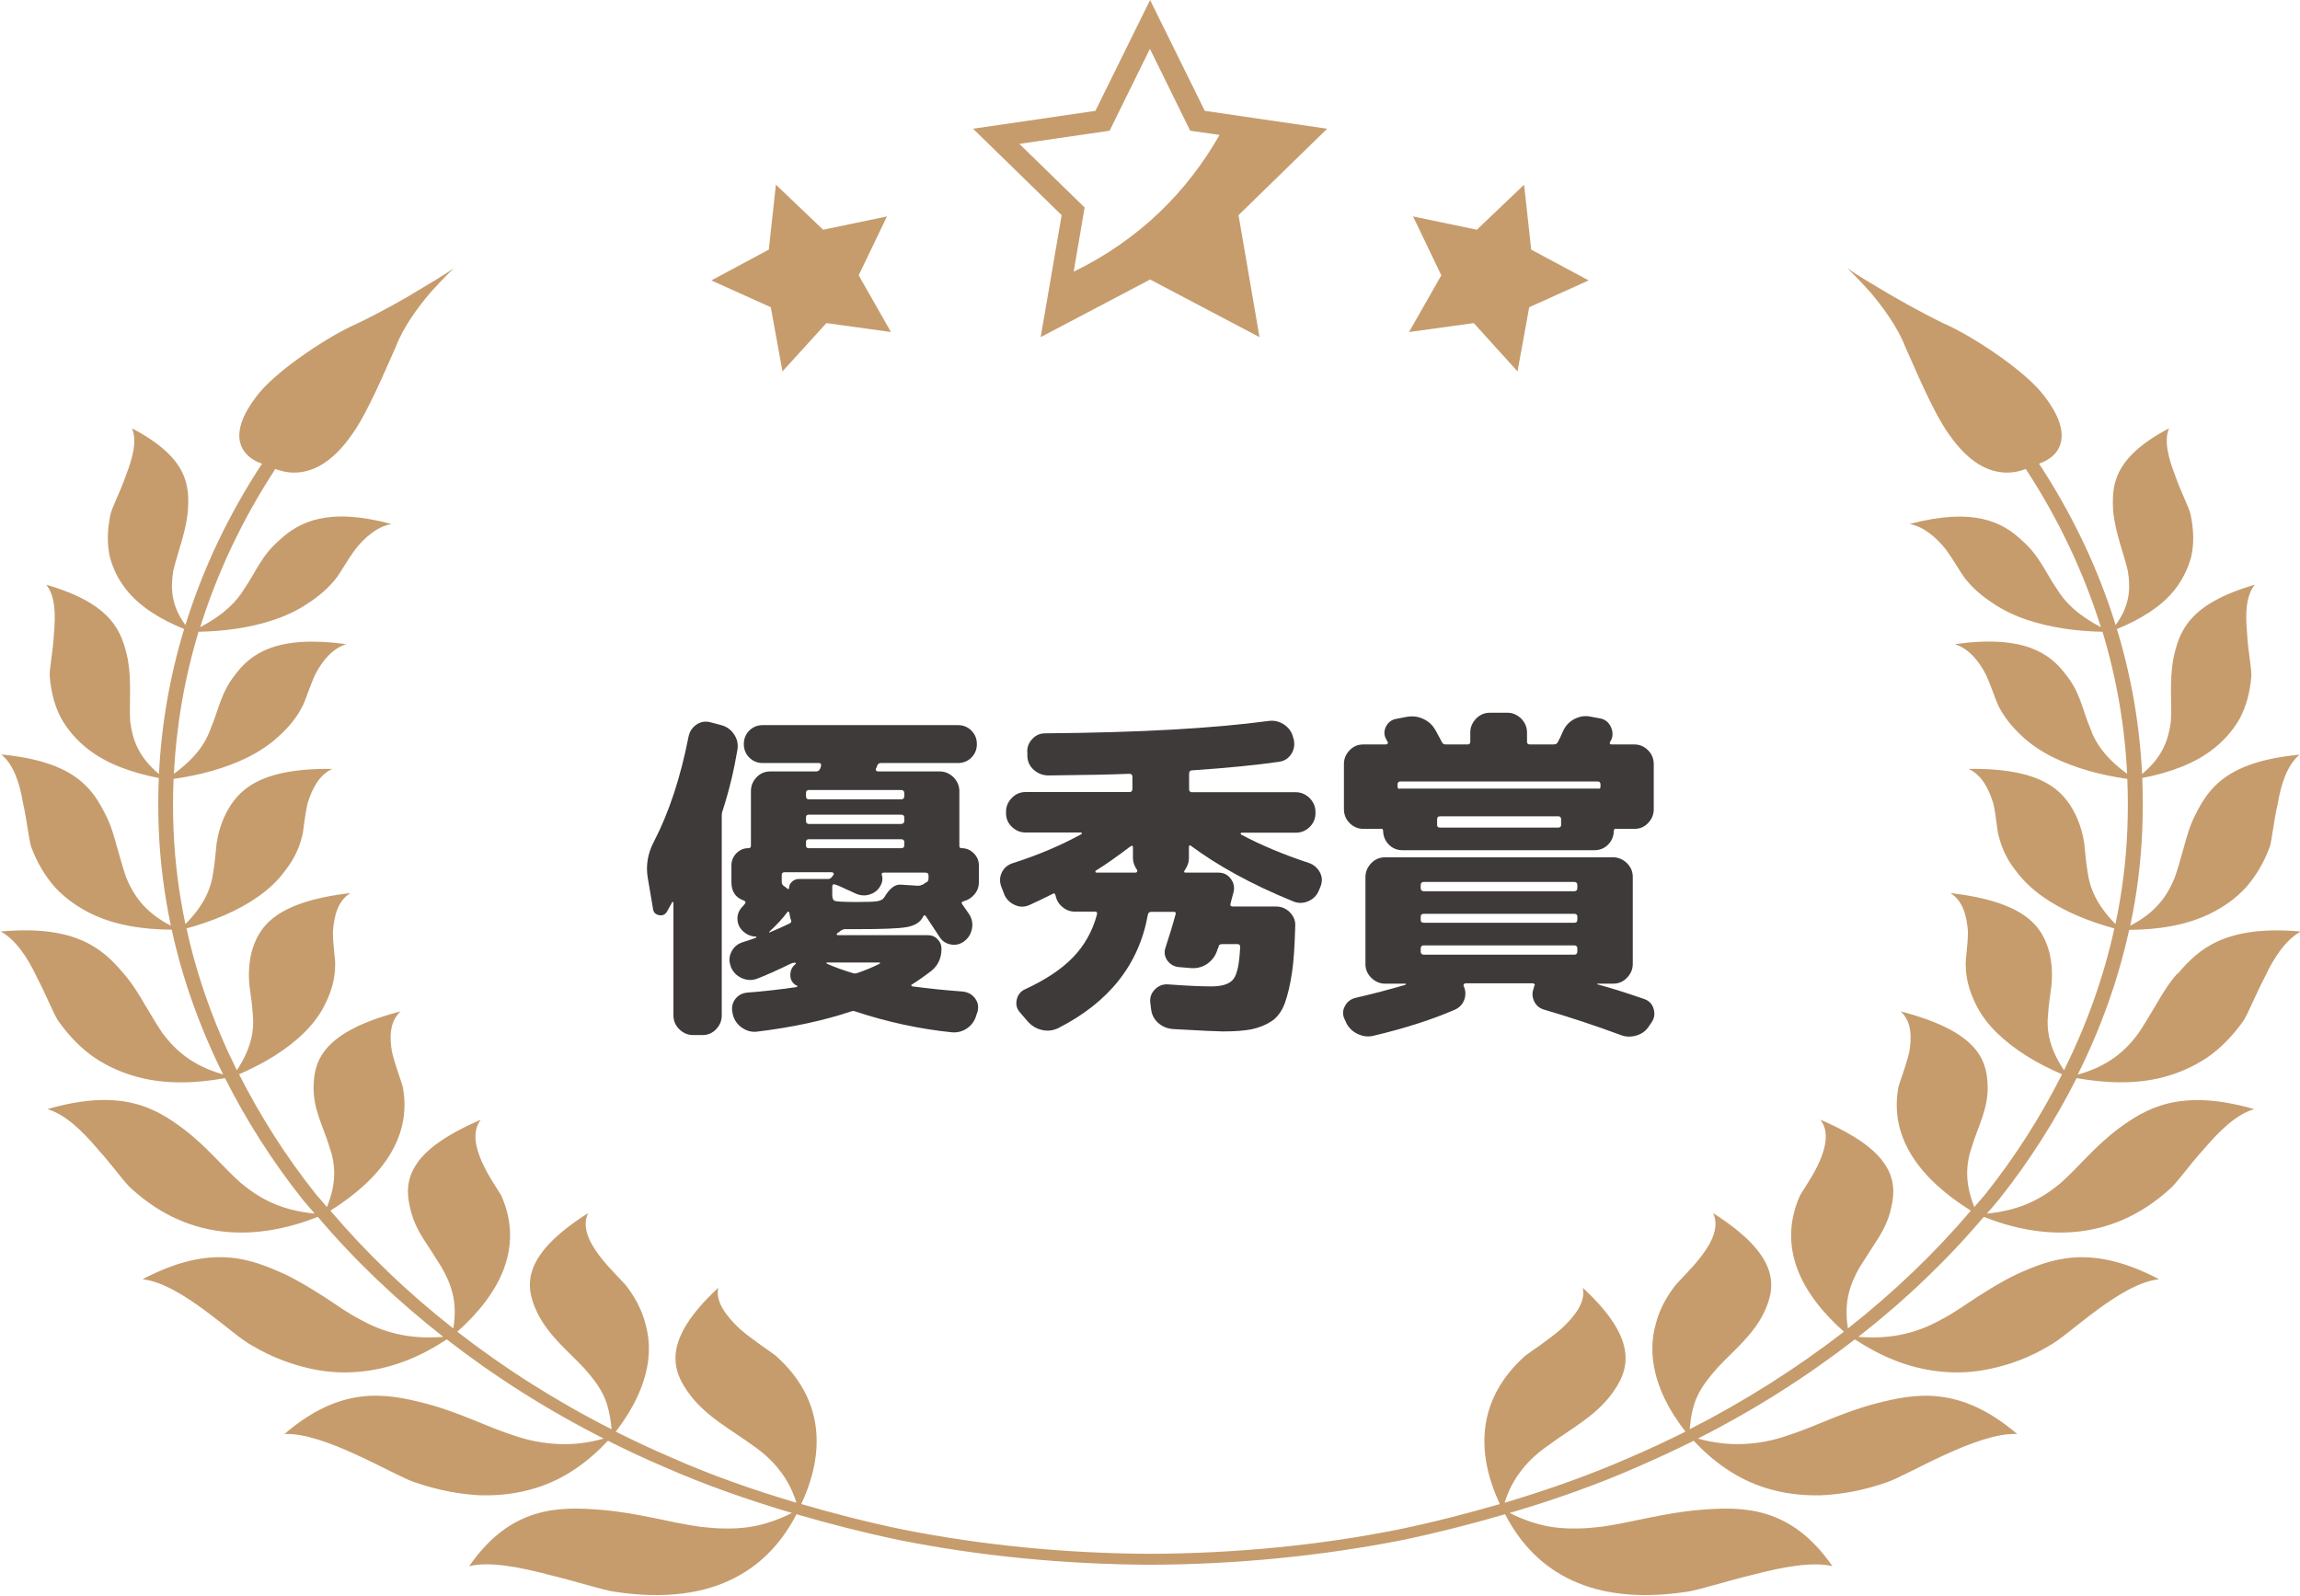
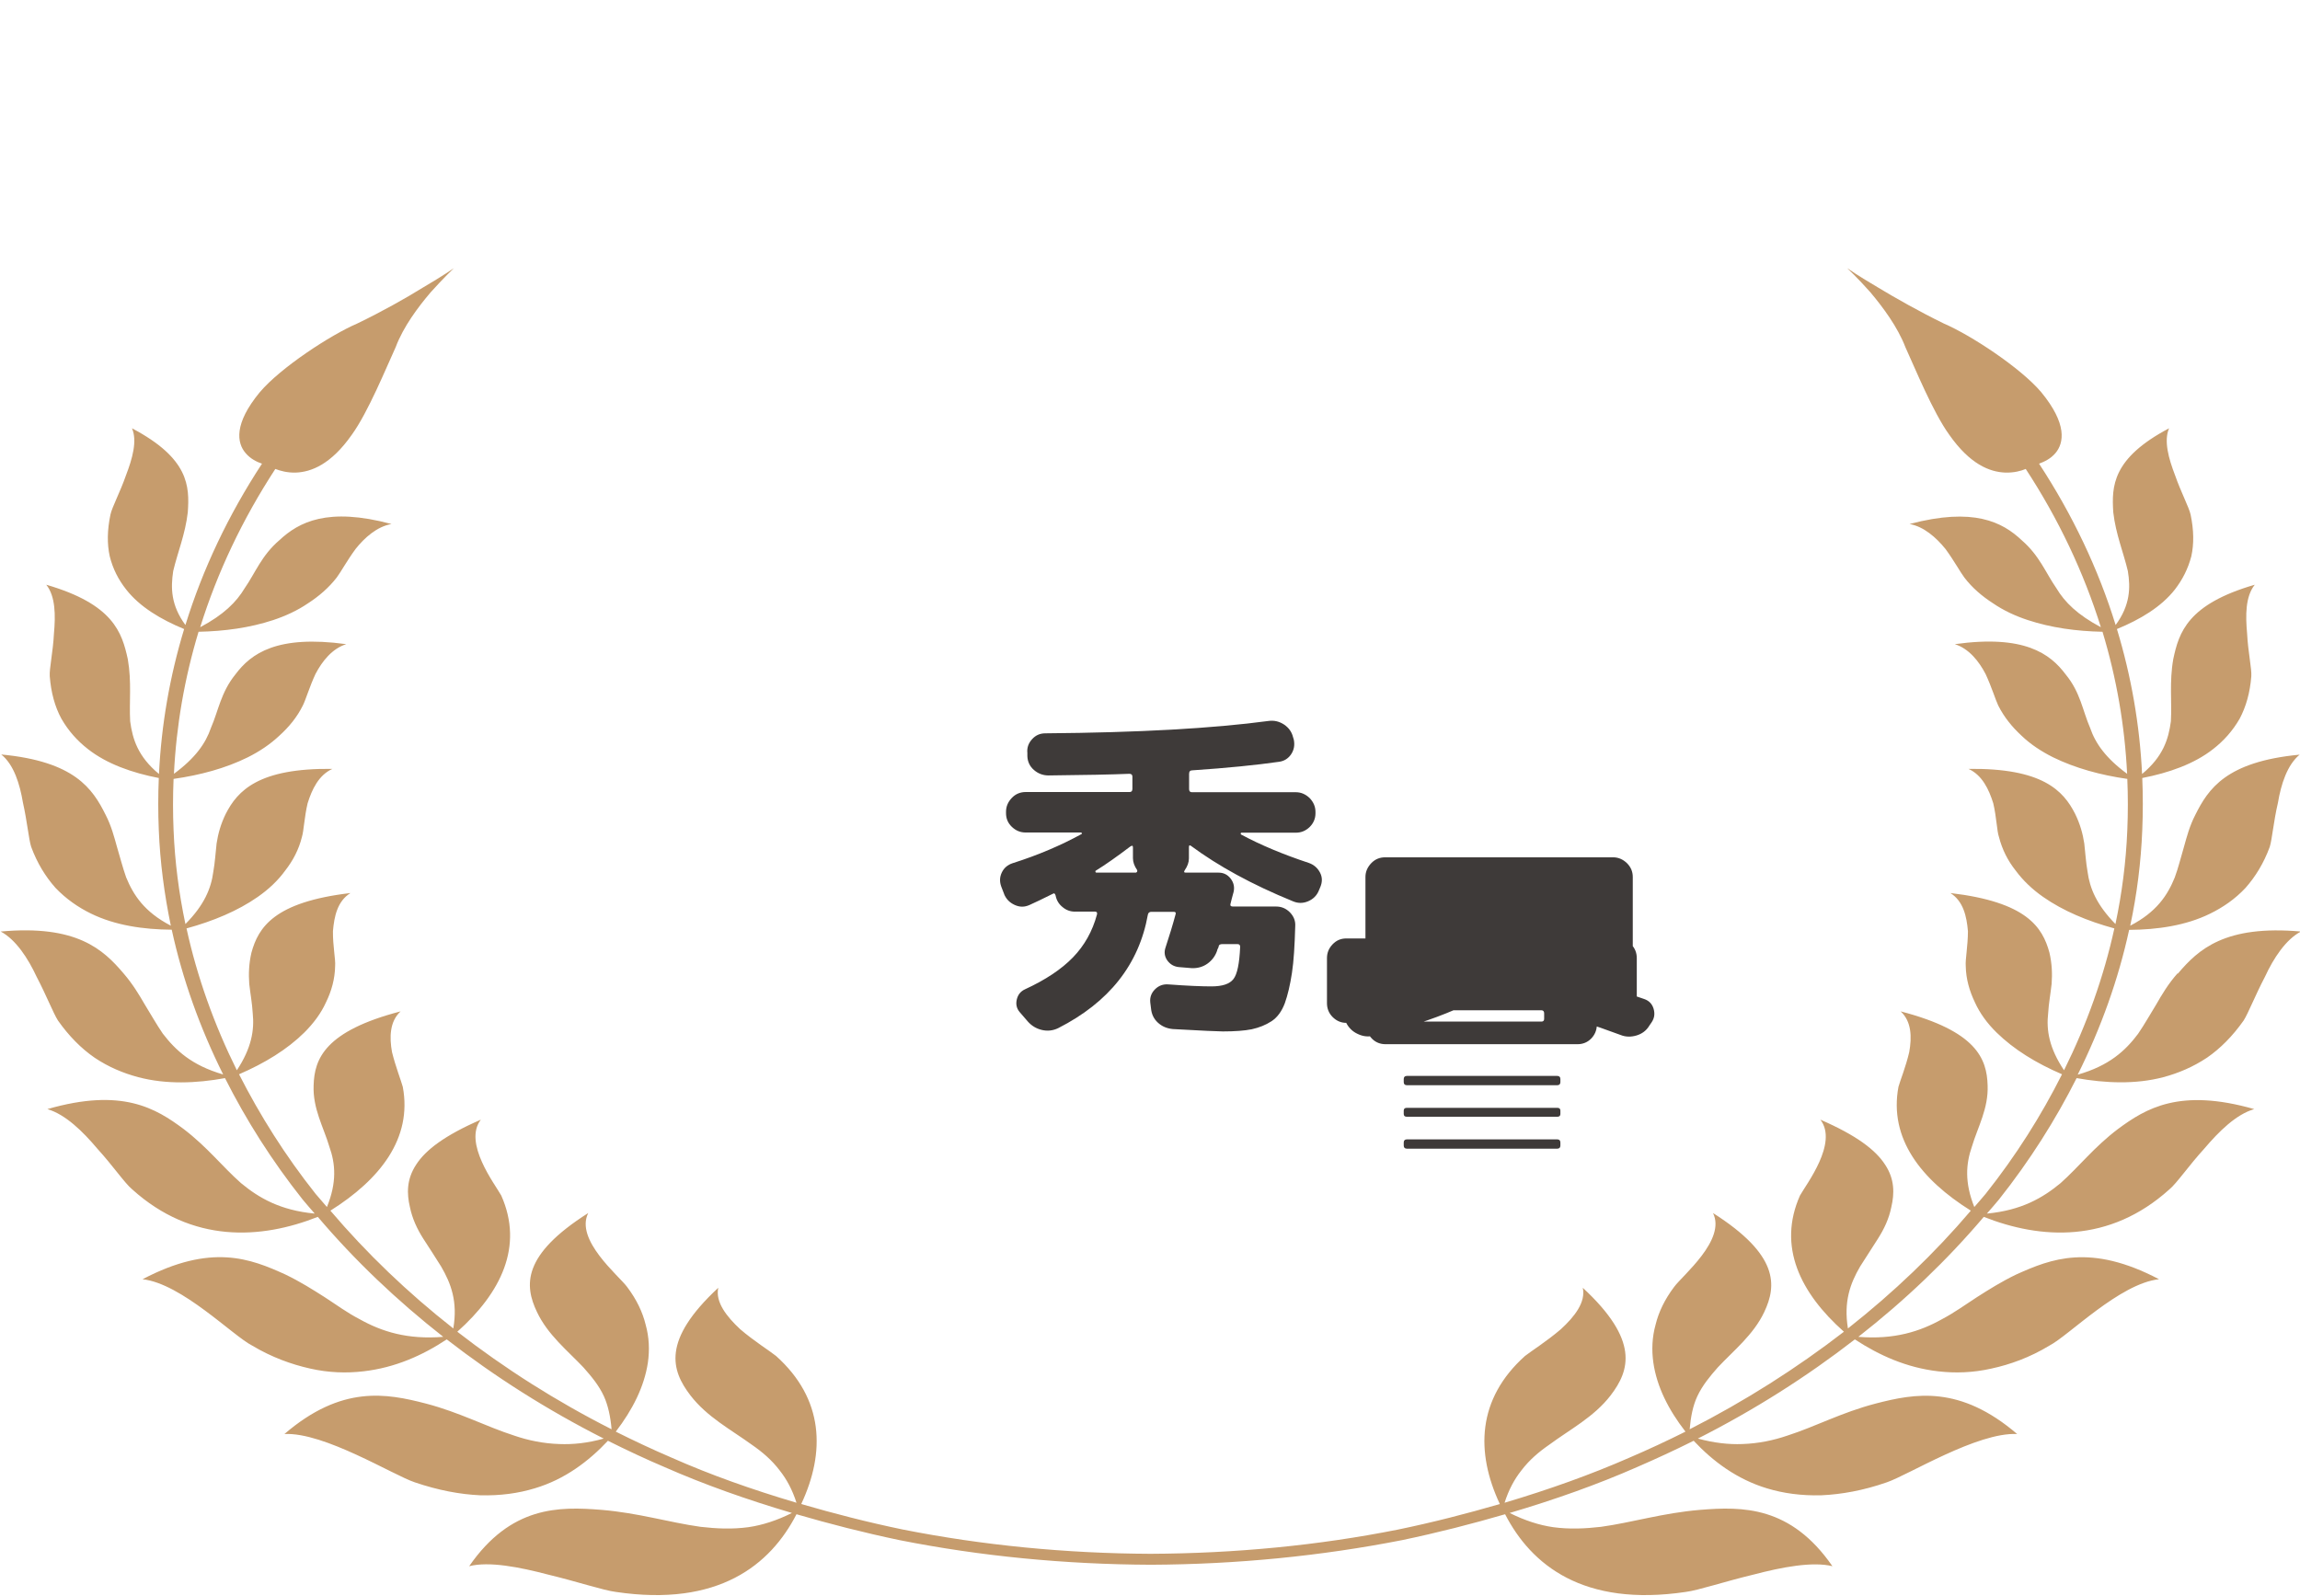
<svg xmlns="http://www.w3.org/2000/svg" id="_レイヤー_2" data-name="レイヤー 2" viewBox="0 0 126.13 87.51">
  <defs>
    <style>
      .cls-1 {
        fill: #3e3a39;
      }

      .cls-2 {
        fill: #c69c6d;
      }
    </style>
  </defs>
  <g id="_デザイン" data-name="デザイン">
    <g>
      <g>
        <path class="cls-2" d="m119.4,53.4c-.5.57-.84,1.14-1.16,1.7-.34.55-.64,1.09-.99,1.6-.69.92-1.58,1.75-3.31,2.24,1.28-2.57,2.23-5.23,2.82-7.94,1.56-.01,3.11-.24,4.42-.88.72-.35,1.39-.81,1.96-1.42.54-.61,1-1.35,1.33-2.25.13-.41.21-1.4.45-2.42.17-1.02.51-2.08,1.19-2.64-4.03.38-5.01,1.88-5.72,3.3-.32.62-.47,1.21-.63,1.78-.17.57-.3,1.12-.5,1.66-.39.96-.99,1.89-2.44,2.64.37-1.73.59-3.49.66-5.25.04-.95.04-1.9,0-2.85,1.45-.28,2.85-.77,3.89-1.59.58-.45,1.07-1,1.45-1.66.35-.66.57-1.43.64-2.33.03-.4-.18-1.34-.23-2.34-.09-.99-.1-2.03.42-2.68-3.69,1.07-4.16,2.62-4.47,4.08-.22,1.25-.07,2.34-.13,3.41-.13.97-.42,1.93-1.58,2.89-.13-2.69-.59-5.35-1.38-7.95,1.27-.52,2.44-1.22,3.18-2.17.41-.53.72-1.13.9-1.82.15-.68.14-1.44-.04-2.29-.08-.38-.53-1.23-.85-2.15-.35-.91-.63-1.89-.33-2.58-3.13,1.65-3.15,3.19-3.06,4.61.14,1.21.56,2.2.8,3.22.15.92.13,1.87-.67,2.96-.95-3.07-2.36-6.04-4.2-8.85.27-.1.63-.26.9-.58.47-.56.65-1.6-.78-3.34-1.14-1.35-3.9-3.15-5.33-3.76-1.33-.65-2.66-1.4-3.65-2-1.01-.59-1.66-1.04-1.66-1.04,0,0,.57.53,1.27,1.32.68.81,1.49,1.89,1.92,3.01.52,1.13,1.51,3.57,2.41,4.81,1.13,1.61,2.21,2.04,3.08,2.07.47.01.85-.09,1.11-.2,1.8,2.75,3.18,5.67,4.12,8.68-1.28-.68-1.98-1.37-2.44-2.14-.59-.85-.92-1.78-1.9-2.63-1.06-1-2.64-1.82-6.15-.89.78.14,1.46.74,1.97,1.37.47.64.83,1.3,1.03,1.56.44.58.99,1.04,1.58,1.42.57.39,1.21.69,1.91.92,1.28.42,2.65.61,4.09.64.77,2.54,1.22,5.15,1.35,7.79-1.17-.86-1.74-1.67-2.03-2.52-.41-.94-.53-1.95-1.34-2.93-.86-1.15-2.28-2.19-6.08-1.66.77.24,1.32.93,1.69,1.64.33.71.55,1.43.69,1.72.32.64.77,1.19,1.28,1.66.49.47,1.08.86,1.74,1.19,1.21.59,2.59.97,4.06,1.18.04.93.04,1.87,0,2.81-.07,1.73-.29,3.45-.65,5.15-1.03-1.05-1.41-1.96-1.53-2.87-.09-.51-.12-1.02-.18-1.55-.08-.53-.23-1.07-.5-1.62-.65-1.29-1.81-2.52-5.85-2.47.75.34,1.12,1.12,1.36,1.89.18.77.2,1.53.31,1.84.18.7.49,1.31.92,1.85.4.54.9,1.02,1.5,1.44,1.1.77,2.44,1.33,3.91,1.73-.58,2.65-1.51,5.26-2.76,7.78-.81-1.21-.98-2.19-.87-3.14.03-.53.13-1.05.19-1.6.04-.55.02-1.11-.12-1.71-.38-1.4-1.25-2.78-5.43-3.27.71.45.89,1.28.96,2.09,0,.8-.15,1.57-.12,1.9.01.73.21,1.39.5,2,.27.6.68,1.16,1.19,1.66.95.93,2.17,1.68,3.59,2.29-1.14,2.27-2.53,4.47-4.19,6.56-.2.25-.42.48-.62.72-.54-1.35-.46-2.37-.13-3.32.32-1.07.91-2.08.86-3.35-.04-1.47-.62-2.98-4.77-4.06.6.55.62,1.41.47,2.24-.19.81-.5,1.57-.59,1.9-.53,2.84,1.25,5.09,3.97,6.79-1.98,2.33-4.24,4.49-6.74,6.46-.24-1.46.12-2.46.67-3.4.33-.51.65-1.01.98-1.53.33-.52.6-1.08.73-1.73.17-.73.19-1.52-.34-2.32-.52-.81-1.57-1.61-3.55-2.47.98,1.28-.77,3.53-1.12,4.16-1.24,2.79.01,5.34,2.41,7.47-2.59,2-5.42,3.8-8.46,5.35.06-.69.18-1.3.42-1.81.28-.6.69-1.09,1.12-1.58.88-.94,1.96-1.79,2.55-3.04.69-1.46.81-3.13-2.81-5.43.73,1.47-1.67,3.42-2.13,4.05-.52.69-.85,1.38-1.02,2.08-.19.68-.22,1.38-.12,2.08.19,1.31.82,2.57,1.76,3.78-1,.5-2.03.98-3.08,1.43-2.12.93-4.42,1.75-6.84,2.47.23-.72.54-1.29.92-1.77.44-.58.96-1.02,1.54-1.42,1.12-.83,2.44-1.51,3.35-2.69,1.06-1.38,1.59-3.03-1.52-5.91.17.79-.45,1.58-1.2,2.27-.77.66-1.64,1.21-1.97,1.47-2.63,2.36-2.71,5.28-1.38,8.12-1.79.52-3.64,1-5.58,1.4-4.36.87-8.93,1.31-13.58,1.33-4.65-.02-9.22-.47-13.57-1.33-1.94-.4-3.79-.88-5.58-1.4,1.33-2.84,1.25-5.76-1.38-8.12-.32-.26-1.2-.81-1.97-1.47-.74-.69-1.37-1.49-1.2-2.27-3.11,2.89-2.58,4.53-1.52,5.91.91,1.18,2.22,1.87,3.35,2.69.58.4,1.1.84,1.54,1.42.38.48.69,1.05.92,1.77-2.43-.72-4.72-1.53-6.84-2.47-1.05-.45-2.07-.93-3.07-1.43.93-1.21,1.56-2.47,1.76-3.78.1-.7.07-1.4-.12-2.08-.17-.7-.5-1.39-1.02-2.08-.46-.62-2.87-2.58-2.13-4.05-3.63,2.3-3.51,3.97-2.81,5.43.59,1.25,1.67,2.11,2.55,3.04.43.49.84.97,1.12,1.58.23.51.36,1.12.42,1.81-3.04-1.54-5.87-3.34-8.46-5.35,2.39-2.13,3.65-4.68,2.41-7.47-.35-.63-2.1-2.89-1.12-4.16-1.98.86-3.03,1.66-3.55,2.47-.53.81-.51,1.59-.34,2.32.13.64.4,1.21.73,1.73.34.52.66,1.02.98,1.53.55.94.92,1.94.67,3.4-2.5-1.96-4.76-4.13-6.74-6.46,2.72-1.71,4.5-3.96,3.97-6.79-.09-.33-.39-1.1-.59-1.9-.15-.82-.13-1.69.47-2.24-4.15,1.08-4.73,2.6-4.77,4.06-.05,1.27.54,2.28.86,3.35.34.95.42,1.97-.13,3.32-.2-.24-.42-.48-.62-.72-1.66-2.09-3.05-4.3-4.2-6.56,1.41-.61,2.64-1.36,3.58-2.29.51-.51.92-1.06,1.19-1.66.3-.61.49-1.28.5-2,.03-.33-.13-1.1-.12-1.9.07-.81.24-1.64.96-2.09-4.18.49-5.05,1.88-5.43,3.27-.14.6-.16,1.17-.12,1.71.06.54.16,1.07.19,1.6.1.95-.07,1.93-.87,3.14-1.25-2.52-2.18-5.13-2.76-7.78,1.46-.4,2.81-.96,3.91-1.73.6-.42,1.1-.89,1.5-1.44.43-.55.75-1.16.92-1.85.1-.32.13-1.07.31-1.84.24-.77.61-1.55,1.36-1.89-4.04-.05-5.2,1.19-5.85,2.47-.27.55-.42,1.09-.5,1.62-.06.53-.09,1.04-.18,1.55-.12.92-.5,1.83-1.53,2.87-.36-1.7-.58-3.42-.65-5.15-.04-.94-.04-1.87,0-2.81,1.47-.21,2.84-.58,4.06-1.18.66-.33,1.24-.72,1.74-1.19.52-.47.97-1.01,1.29-1.66.15-.29.36-1.01.69-1.72.37-.71.92-1.4,1.69-1.64-3.8-.52-5.22.51-6.08,1.66-.8.99-.93,1.99-1.34,2.93-.29.85-.86,1.66-2.03,2.52.13-2.64.58-5.24,1.35-7.79,1.44-.03,2.81-.22,4.09-.64.69-.23,1.34-.53,1.91-.92.59-.38,1.14-.85,1.58-1.42.2-.26.56-.92,1.03-1.56.5-.63,1.18-1.23,1.97-1.37-3.5-.94-5.08-.11-6.15.89-.98.84-1.31,1.78-1.9,2.63-.46.77-1.16,1.46-2.44,2.14.94-3.01,2.32-5.92,4.12-8.68.26.1.64.21,1.11.2.87-.03,1.95-.46,3.08-2.07.9-1.24,1.89-3.68,2.41-4.81.42-1.12,1.23-2.2,1.92-3.01.71-.79,1.27-1.32,1.27-1.32,0,0-.65.45-1.66,1.04-.98.61-2.32,1.36-3.65,2-1.43.61-4.19,2.41-5.33,3.76-1.43,1.73-1.26,2.78-.78,3.34.27.32.63.49.9.58-1.84,2.81-3.25,5.78-4.2,8.85-.8-1.09-.81-2.04-.67-2.96.24-1.02.66-2.01.8-3.22.1-1.43.07-2.96-3.06-4.61.3.69.02,1.67-.33,2.58-.32.92-.77,1.76-.85,2.15-.18.85-.19,1.61-.04,2.29.17.69.48,1.29.9,1.82.74.95,1.91,1.65,3.18,2.17-.79,2.6-1.25,5.26-1.38,7.95-1.16-.96-1.45-1.92-1.58-2.89-.06-1.07.09-2.15-.13-3.41-.32-1.46-.79-3.01-4.47-4.08.51.64.51,1.69.42,2.68-.05,1-.26,1.93-.23,2.34.07.89.28,1.67.64,2.33.38.66.87,1.21,1.45,1.66,1.04.82,2.44,1.31,3.89,1.59-.04.95-.04,1.9,0,2.85.07,1.76.3,3.51.66,5.25-1.46-.76-2.05-1.68-2.45-2.65-.19-.54-.33-1.09-.5-1.66-.16-.57-.31-1.16-.63-1.78-.71-1.42-1.69-2.92-5.72-3.3.69.55,1.02,1.62,1.19,2.64.23,1.02.32,2.01.45,2.42.33.9.79,1.64,1.33,2.25.57.6,1.24,1.07,1.96,1.42,1.31.64,2.86.87,4.42.88.59,2.71,1.54,5.37,2.82,7.94-1.73-.5-2.61-1.33-3.31-2.24-.35-.51-.65-1.05-.99-1.6-.32-.55-.66-1.12-1.16-1.7-1.12-1.32-2.57-2.68-6.74-2.3.83.44,1.5,1.47,1.97,2.48.53,1.01.92,2.01,1.17,2.4.6.85,1.27,1.53,2.01,2.04.76.51,1.57.85,2.4,1.07,1.52.4,3.17.34,4.75.05,1.16,2.3,2.57,4.53,4.26,6.66.21.26.44.51.66.77-1.9-.18-3.06-.86-4.04-1.67-1.03-.91-1.84-1.97-3.15-2.97-1.53-1.14-3.38-2.27-7.47-1.09.99.29,1.94,1.22,2.74,2.17.85.93,1.5,1.89,1.91,2.23,3.3,2.98,7.07,2.74,10.18,1.51,2.02,2.38,4.33,4.58,6.88,6.58-1.97.16-3.38-.29-4.59-.97-.68-.35-1.27-.79-1.92-1.21-.66-.42-1.34-.85-2.15-1.24-1.91-.87-4.06-1.72-7.83.26,2.15.24,4.96,3.11,6.01,3.64,1.07.64,2.15,1.03,3.18,1.26,1.01.23,2,.26,2.93.15,1.73-.2,3.23-.87,4.56-1.75,2.63,2.04,5.51,3.87,8.61,5.44-.89.25-1.69.33-2.44.3-.88-.03-1.7-.2-2.46-.46-1.56-.5-2.98-1.27-4.85-1.76-2.16-.56-4.62-1.03-7.76,1.67,2.18-.11,5.97,2.26,7.15,2.65,1.29.44,2.49.66,3.58.71,1.11.03,2.1-.11,2.99-.38,1.65-.49,2.96-1.48,4.02-2.61,1.02.51,2.06,1,3.12,1.45,2.16.95,4.5,1.78,6.97,2.51-.82.41-1.62.67-2.39.78-.89.12-1.75.08-2.62-.02-1.72-.24-3.39-.76-5.43-.93-2.34-.19-4.97-.22-7.26,3.09,1.09-.28,2.77.05,4.33.46,1.58.38,3.05.87,3.71.95,5.63.84,8.48-1.48,9.91-4.26,1.82.53,3.69,1.01,5.65,1.42,4.43.88,9.06,1.33,13.78,1.35v-.32s0,.32,0,.32c4.72-.02,9.35-.48,13.78-1.35,1.96-.41,3.83-.89,5.65-1.42,1.43,2.78,4.29,5.1,9.91,4.26.66-.08,2.13-.57,3.71-.95,1.56-.41,3.24-.73,4.33-.46-2.29-3.31-4.93-3.28-7.26-3.09-2.04.17-3.71.69-5.43.93-.87.1-1.73.14-2.62.02-.77-.11-1.57-.37-2.39-.78,2.47-.73,4.81-1.56,6.97-2.51,1.06-.46,2.1-.94,3.12-1.45,1.06,1.13,2.37,2.11,4.02,2.61.89.27,1.88.41,2.99.38,1.09-.05,2.29-.26,3.58-.71,1.18-.4,4.97-2.76,7.15-2.65-3.14-2.69-5.6-2.23-7.76-1.67-1.88.49-3.29,1.26-4.85,1.76-.76.26-1.58.43-2.46.46-.75.03-1.55-.06-2.44-.3,3.1-1.57,5.98-3.4,8.61-5.44,1.34.88,2.84,1.55,4.56,1.75.93.11,1.92.08,2.93-.15,1.02-.22,2.11-.61,3.18-1.26,1.05-.54,3.86-3.41,6.01-3.64-3.77-1.98-5.92-1.12-7.83-.26-.81.39-1.49.82-2.15,1.24-.65.42-1.25.86-1.92,1.21-1.21.68-2.63,1.13-4.59.97,2.56-2,4.86-4.2,6.88-6.58,3.11,1.23,6.88,1.47,10.18-1.51.41-.34,1.06-1.3,1.91-2.23.8-.94,1.74-1.88,2.74-2.17-4.09-1.17-5.94-.04-7.47,1.09-1.31.99-2.13,2.06-3.15,2.97-.98.81-2.14,1.49-4.04,1.67.22-.26.45-.51.66-.77,1.69-2.13,3.1-4.36,4.26-6.66,1.58.28,3.23.35,4.75-.05.83-.22,1.63-.56,2.4-1.07.74-.51,1.41-1.19,2.01-2.04.25-.39.64-1.39,1.17-2.4.47-1.02,1.14-2.04,1.97-2.48-4.16-.37-5.62.98-6.74,2.3Z" />
        <g>
-           <path class="cls-2" d="m72.78,7.06l-6.71-.98-3-6.08-3,6.08-6.71.98,4.86,4.74-1.15,6.69,6-3.16,6,3.16-1.15-6.69,4.86-4.74Zm-16.88.83l4.95-.72,2.21-4.49,2.21,4.49,1.61.23c-.89,1.56-1.99,2.99-3.28,4.23-1.39,1.33-2.99,2.43-4.72,3.27l.6-3.52-3.58-3.49Z" />
-           <polygon class="cls-2" points="48.64 11.87 45.14 12.6 42.55 10.13 42.16 13.69 39.01 15.38 42.27 16.85 42.91 20.37 45.32 17.72 48.86 18.21 47.09 15.1 48.64 11.87" />
-           <polygon class="cls-2" points="79.04 15.1 77.27 18.21 80.82 17.72 83.22 20.37 83.86 16.85 87.12 15.38 83.97 13.69 83.58 10.13 80.99 12.6 77.49 11.87 79.04 15.1" />
-         </g>
+           </g>
      </g>
      <g>
-         <path class="cls-1" d="m38.01,56.77c-.29,0-.54-.11-.76-.32-.22-.22-.32-.47-.32-.76v-6.19s-.03-.04-.06-.04c-.01.03-.11.21-.3.55-.1.16-.25.22-.44.18-.19-.04-.3-.16-.32-.35l-.29-1.71c-.11-.67,0-1.34.36-2.01.81-1.57,1.44-3.48,1.88-5.72.06-.29.21-.51.45-.67.23-.15.49-.19.77-.11l.57.15c.29.08.53.24.7.5.18.26.24.54.19.85-.18,1.08-.44,2.18-.8,3.31-.04.09-.06.2-.06.32v10.94c0,.29-.1.54-.31.76-.21.22-.46.32-.75.32h-.51Zm15.67-8.38c0,.25-.08.47-.24.66-.16.19-.36.32-.6.38-.1.03-.13.08-.08.15.23.33.35.51.38.55.16.25.22.52.16.81s-.2.52-.43.69c-.22.16-.46.22-.73.17-.27-.05-.48-.19-.62-.42-.38-.58-.63-.96-.74-1.12-.05-.08-.1-.08-.15,0-.15.32-.46.51-.92.59-.46.08-1.37.11-2.71.11h-.68c-.06,0-.15.04-.25.11l-.02.02s-.03.03-.07.05c-.03.02-.05.03-.07.05-.03.03-.03.05-.02.07s.03.03.06.03h4.92c.22,0,.4.07.54.22.15.15.22.32.22.52,0,.52-.19.93-.57,1.23-.42.32-.77.56-1.06.74-.03.01-.03.03-.02.06.01.03.03.04.06.04.84.11,1.75.21,2.74.28.29.03.52.15.68.36.17.22.22.46.15.74l-.06.17c-.08.3-.24.55-.49.73-.25.18-.53.26-.84.24-1.77-.18-3.54-.56-5.3-1.14-.09-.04-.18-.04-.27,0-1.53.51-3.24.87-5.13,1.1-.3.04-.58-.04-.84-.22-.25-.18-.42-.42-.49-.71l-.02-.09c-.06-.28-.02-.53.14-.75.16-.22.38-.34.66-.37.82-.06,1.72-.16,2.7-.3.03,0,.04-.01.05-.04,0-.03,0-.04-.03-.06-.01,0-.02,0-.02,0,0,0,0,0-.02,0-.2-.13-.31-.31-.31-.56,0-.25.09-.45.28-.6l.02-.02s.01-.03,0-.04c-.01-.01-.03-.02-.04-.02-.09,0-.17.02-.25.06-.72.35-1.34.63-1.84.82-.28.1-.56.09-.84-.04-.29-.13-.48-.34-.6-.63v-.02c-.1-.27-.09-.53.04-.79.13-.26.33-.43.61-.52.25-.08.5-.16.74-.25.01-.01.02-.03.02-.06-.29,0-.54-.11-.76-.32-.19-.19-.28-.41-.28-.67,0-.26.1-.48.29-.67.01-.01.03-.03.06-.07.03-.03.04-.05.06-.07.02-.03.03-.06.03-.09,0-.04-.03-.06-.07-.08-.47-.16-.7-.5-.7-1.01v-.93c0-.25.09-.47.27-.66.18-.18.39-.28.65-.28.1,0,.15-.04.15-.13v-3c0-.29.1-.54.31-.76.21-.22.46-.32.75-.32h2.51c.1,0,.17-.04.21-.13.01-.01.03-.04.04-.08.01-.04.02-.06.02-.08.03-.11-.01-.17-.11-.17h-3.08c-.29,0-.54-.1-.74-.3-.2-.2-.3-.45-.3-.74s.1-.54.3-.74c.2-.2.45-.3.74-.3h10.7c.29,0,.54.1.74.3.2.2.3.45.3.74s-.1.54-.3.74c-.2.2-.45.3-.74.3h-4.22c-.11,0-.18.05-.21.15,0,.01,0,.03-.02.07-.01.03-.03.05-.04.07-.03.11.01.17.11.17h3.38c.29,0,.54.11.76.32.21.22.32.47.32.76v3c0,.09.04.13.13.13.25,0,.47.09.66.28.18.18.28.4.28.66v.93Zm-11.48,2.75c.32-.13.68-.29,1.1-.49.09-.05.11-.11.08-.19-.04-.09-.07-.22-.09-.38,0-.03-.01-.05-.04-.07-.03-.02-.04-.02-.06,0-.25.34-.58.7-.99,1.08-.01.01-.02.03-.02.04s0,.02.02.02Zm.67-3.14v.38c0,.09.04.16.13.23h.02s.02,0,.02.02l.17.13s.03.01.04,0c.01-.01.02-.03.02-.04,0-.14.05-.26.16-.36.11-.1.23-.15.37-.15h1.62c.09,0,.16-.05.23-.15l.06-.08s.03-.05,0-.09c-.02-.03-.05-.05-.09-.05h-2.6c-.1,0-.15.05-.15.15Zm1.33-4.5v.17c0,.11.05.17.15.17h5.07c.11,0,.17-.06.17-.17v-.17c0-.11-.06-.17-.17-.17h-5.07c-.1,0-.15.06-.15.17Zm0,1.33v.19c0,.11.05.17.15.17h5.07c.11,0,.17-.06.17-.17v-.19c0-.1-.06-.15-.17-.15h-5.07c-.1,0-.15.05-.15.15Zm0,1.35v.19c0,.1.05.15.15.15h5.07c.11,0,.17-.05.17-.15v-.19c0-.1-.06-.15-.17-.15h-5.07c-.1,0-.15.05-.15.15Zm4.05,6.61h-2.89s-.04,0-.04.02,0,.03.02.04c.39.18.86.35,1.39.51.1.04.2.04.3,0,.44-.15.85-.32,1.22-.51.01-.03.01-.04,0-.06Zm2.39-4.29c.05-.05.1-.08.13-.09.1-.04.15-.11.15-.23v-.17c0-.1-.06-.15-.17-.15h-2.28c-.1,0-.14.04-.11.13.06.22.03.42-.1.63-.13.22-.32.36-.57.44-.25.08-.5.06-.74-.04-.68-.32-1.07-.49-1.16-.51-.1-.03-.15.01-.15.11v.49c0,.18.06.28.17.31.11.03.51.05,1.18.05.56,0,.93-.01,1.11-.04.18-.03.31-.09.39-.21.29-.49.59-.73.91-.7l.93.06c.11,0,.21-.03.3-.08Z" />
        <path class="cls-1" d="m55.08,49.07l-.17-.44c-.1-.27-.09-.53.03-.78.12-.25.32-.42.6-.51,1.39-.44,2.65-.98,3.78-1.6.01-.01.02-.03,0-.05,0-.02-.02-.03-.05-.03h-3.02c-.29,0-.54-.1-.76-.31-.22-.21-.32-.46-.32-.75v-.08c0-.29.11-.54.32-.76.21-.22.47-.32.76-.32h5.7c.1,0,.15-.06.15-.17v-.68c0-.1-.06-.15-.17-.15-.95.04-2.43.07-4.43.09-.3,0-.57-.1-.8-.3-.23-.2-.35-.46-.36-.76v-.17c-.03-.29.06-.54.26-.76.2-.22.44-.32.73-.32,5.12-.04,9.2-.27,12.25-.68.3-.04.58.03.84.2.25.17.42.4.49.69l.04.13c.06.29.02.56-.14.8-.16.24-.38.38-.66.42-1.25.18-2.84.34-4.77.47-.11,0-.17.06-.17.19v.84c0,.11.05.17.15.17h5.7c.29,0,.54.11.76.32.21.22.32.47.32.76v.08c0,.29-.11.54-.32.75-.22.21-.47.31-.76.31h-2.98s-.04.01-.04.04,0,.04.02.06c1.06.57,2.3,1.09,3.72,1.56.28.1.48.28.61.53.13.25.13.51.02.78l-.08.19c-.11.28-.31.48-.59.6-.28.12-.56.12-.84,0-2.23-.91-4.09-1.93-5.59-3.04-.08-.05-.11-.03-.11.08v.61c0,.22-.08.43-.23.65-.06.09-.04.13.06.13h1.79c.28,0,.5.11.67.33.17.22.22.47.16.73-.08.28-.13.49-.17.65-.03.1.02.15.13.15h2.38c.29,0,.54.11.75.32.21.22.31.47.29.76-.03,1.05-.08,1.91-.18,2.56-.1.66-.23,1.21-.39,1.66-.17.45-.41.78-.73.99-.32.21-.68.35-1.08.44-.4.08-.93.12-1.59.12-.23,0-1.14-.04-2.74-.13-.32-.03-.59-.14-.82-.35-.23-.21-.35-.47-.38-.79l-.04-.32c-.03-.28.06-.52.26-.72.2-.2.44-.29.73-.27,1.06.08,1.85.11,2.36.11.6,0,1-.13,1.21-.4.21-.27.33-.85.37-1.77,0-.1-.05-.15-.15-.15h-.82c-.13,0-.2.04-.21.13,0,.03-.01.06-.04.11-.03.05-.04.09-.04.11-.1.3-.28.54-.53.72-.25.18-.54.26-.86.25l-.72-.06c-.27-.03-.47-.15-.63-.37-.15-.22-.18-.46-.09-.71.2-.61.39-1.22.55-1.82.03-.09-.01-.13-.11-.13h-1.22c-.1,0-.17.05-.19.15-.49,2.74-2.13,4.81-4.92,6.23-.29.14-.59.17-.89.1s-.56-.22-.78-.47l-.44-.51c-.17-.2-.22-.43-.16-.69.06-.26.21-.45.45-.56,1.13-.52,2-1.1,2.63-1.75s1.07-1.43,1.32-2.36c.02-.1-.01-.15-.11-.15h-1.1c-.25,0-.48-.08-.68-.25-.2-.16-.33-.37-.38-.63-.03-.11-.08-.15-.15-.1-.56.28-.98.48-1.27.61-.28.13-.55.13-.83,0s-.46-.32-.58-.6Zm6.9-2.64c-.7.53-1.33.98-1.9,1.33-.01.01-.02.03,0,.06,0,.03.02.04.05.04h2.17s.04-.02.06-.05c.01-.03.01-.06,0-.09-.15-.22-.23-.43-.23-.65v-.59c0-.1-.04-.12-.13-.06Z" />
-         <path class="cls-1" d="m73.83,56.1l-.08-.17c-.13-.25-.13-.5,0-.74.12-.24.31-.39.58-.46.95-.22,1.87-.46,2.75-.72.01-.01.02-.03.02-.06h-1.14c-.29,0-.54-.11-.76-.32-.22-.22-.32-.47-.32-.76v-4.77c0-.29.11-.54.32-.76.21-.22.47-.32.76-.32h12.5c.29,0,.54.11.76.32.22.22.32.47.32.76v4.77c0,.29-.11.54-.32.76-.21.22-.47.32-.76.32h-.85s-.02,0-.02.02,0,.02.02.02c.67.18,1.52.44,2.55.8.27.09.44.27.52.53.08.27.05.51-.1.74l-.13.19c-.16.27-.4.45-.7.54-.3.09-.6.09-.89-.03-1.43-.53-2.83-.99-4.2-1.39-.25-.08-.43-.23-.54-.48s-.1-.48,0-.72c0-.01,0-.03,0-.05,0-.02.02-.03.03-.05.02-.03.03-.05,0-.09-.02-.03-.05-.05-.08-.05h-3.71s-.07.02-.09.06c-.02.04-.02.07,0,.1.11.24.12.49.03.74-.09.25-.27.44-.52.55-1.25.54-2.73,1.02-4.43,1.42-.3.08-.6.05-.89-.09-.29-.13-.51-.35-.65-.64Zm.93-10.64c-.29,0-.54-.11-.75-.32s-.31-.47-.31-.76v-2.47c0-.29.1-.54.31-.76s.46-.32.75-.32h1.25s.07-.02.09-.05c.02-.03.02-.06,0-.09-.01-.01-.03-.03-.04-.07-.01-.03-.03-.05-.04-.07-.13-.23-.13-.46-.02-.69.11-.23.3-.38.55-.43l.57-.11c.32-.06.62-.03.91.1.29.13.52.33.68.61.23.42.35.64.36.67.04.09.11.13.23.13h1.18c.1,0,.15-.05.15-.15v-.51c0-.29.11-.54.32-.76.22-.22.47-.32.76-.32h.95c.29,0,.54.11.76.32.21.22.32.47.32.76v.51c0,.1.05.15.15.15h1.29c.13,0,.21-.04.25-.13.08-.14.18-.35.3-.63.14-.29.35-.51.64-.65s.58-.18.88-.11l.49.09c.28.05.48.21.6.47.12.26.12.51,0,.75,0,.01,0,.02-.02.02l-.02.04c-.05.1-.02.15.09.15h1.24c.29,0,.54.11.75.32s.31.47.31.76v2.47c0,.29-.1.54-.31.76s-.46.32-.75.32h-.8s-.06,0-.1,0-.06,0-.08,0c-.1-.03-.15.02-.15.13-.01.29-.12.54-.32.74-.2.2-.45.3-.74.3h-10.53c-.29,0-.54-.1-.74-.3-.2-.2-.31-.45-.32-.74,0-.11-.05-.16-.15-.13-.01,0-.04,0-.08,0s-.07,0-.1,0h-.8Zm2.03-2.6c-.1,0-.15.06-.15.17v.11c0,.1.05.14.15.11h10.83c.1.03.15-.01.15-.11v-.11c0-.11-.05-.17-.15-.17h-10.83Zm1.12,5.68v.17c0,.11.06.17.17.17h8.25c.11,0,.17-.06.17-.17v-.17c0-.11-.06-.17-.17-.17h-8.25c-.11,0-.17.06-.17.17Zm0,1.73v.19c0,.1.06.15.17.15h8.25c.11,0,.17-.05.17-.15v-.19c0-.1-.06-.15-.17-.15h-8.25c-.11,0-.17.05-.17.15Zm0,1.75v.17c0,.11.06.17.17.17h8.25c.11,0,.17-.06.17-.17v-.17c0-.11-.06-.17-.17-.17h-8.25c-.11,0-.17.06-.17.17Zm7.7-6.78v-.3c0-.11-.05-.17-.15-.17h-6.5c-.1,0-.15.06-.15.17v.3c0,.1.05.15.15.15h6.5c.1,0,.15-.05.15-.15Z" />
+         <path class="cls-1" d="m73.83,56.1l-.08-.17c-.13-.25-.13-.5,0-.74.12-.24.31-.39.58-.46.95-.22,1.87-.46,2.75-.72.01-.01.02-.03.02-.06h-1.14c-.29,0-.54-.11-.76-.32-.22-.22-.32-.47-.32-.76v-4.77c0-.29.11-.54.32-.76.21-.22.47-.32.76-.32h12.5c.29,0,.54.11.76.32.22.22.32.47.32.76v4.77c0,.29-.11.54-.32.76-.21.22-.47.32-.76.32h-.85s-.02,0-.02.02,0,.02.02.02c.67.18,1.52.44,2.55.8.27.09.44.27.52.53.08.27.05.51-.1.74l-.13.19c-.16.27-.4.45-.7.54-.3.09-.6.09-.89-.03-1.43-.53-2.83-.99-4.2-1.39-.25-.08-.43-.23-.54-.48s-.1-.48,0-.72c0-.01,0-.03,0-.05,0-.02.02-.03.03-.05.02-.03.03-.05,0-.09-.02-.03-.05-.05-.08-.05h-3.71s-.07.02-.09.06c-.02.04-.02.07,0,.1.11.24.12.49.03.74-.09.25-.27.44-.52.55-1.25.54-2.73,1.02-4.43,1.42-.3.08-.6.05-.89-.09-.29-.13-.51-.35-.65-.64Zc-.29,0-.54-.11-.75-.32s-.31-.47-.31-.76v-2.47c0-.29.1-.54.31-.76s.46-.32.75-.32h1.25s.07-.02.09-.05c.02-.03.02-.06,0-.09-.01-.01-.03-.03-.04-.07-.01-.03-.03-.05-.04-.07-.13-.23-.13-.46-.02-.69.11-.23.3-.38.55-.43l.57-.11c.32-.06.62-.03.91.1.29.13.52.33.68.61.23.42.35.64.36.67.04.09.11.13.23.13h1.18c.1,0,.15-.05.15-.15v-.51c0-.29.11-.54.32-.76.22-.22.47-.32.76-.32h.95c.29,0,.54.11.76.32.21.22.32.47.32.76v.51c0,.1.05.15.15.15h1.29c.13,0,.21-.04.25-.13.08-.14.18-.35.3-.63.14-.29.35-.51.64-.65s.58-.18.88-.11l.49.09c.28.05.48.21.6.47.12.26.12.51,0,.75,0,.01,0,.02-.02.02l-.02.04c-.05.1-.02.15.09.15h1.24c.29,0,.54.11.75.32s.31.47.31.76v2.47c0,.29-.1.54-.31.76s-.46.32-.75.32h-.8s-.06,0-.1,0-.06,0-.08,0c-.1-.03-.15.02-.15.13-.01.29-.12.54-.32.74-.2.2-.45.3-.74.3h-10.53c-.29,0-.54-.1-.74-.3-.2-.2-.31-.45-.32-.74,0-.11-.05-.16-.15-.13-.01,0-.04,0-.08,0s-.07,0-.1,0h-.8Zm2.03-2.6c-.1,0-.15.06-.15.17v.11c0,.1.05.14.15.11h10.83c.1.03.15-.01.15-.11v-.11c0-.11-.05-.17-.15-.17h-10.83Zm1.12,5.68v.17c0,.11.06.17.17.17h8.25c.11,0,.17-.06.17-.17v-.17c0-.11-.06-.17-.17-.17h-8.25c-.11,0-.17.06-.17.17Zm0,1.73v.19c0,.1.06.15.17.15h8.25c.11,0,.17-.05.17-.15v-.19c0-.1-.06-.15-.17-.15h-8.25c-.11,0-.17.05-.17.15Zm0,1.75v.17c0,.11.06.17.17.17h8.25c.11,0,.17-.06.17-.17v-.17c0-.11-.06-.17-.17-.17h-8.25c-.11,0-.17.06-.17.17Zm7.7-6.78v-.3c0-.11-.05-.17-.15-.17h-6.5c-.1,0-.15.06-.15.17v.3c0,.1.05.15.15.15h6.5c.1,0,.15-.05.15-.15Z" />
      </g>
    </g>
  </g>
</svg>